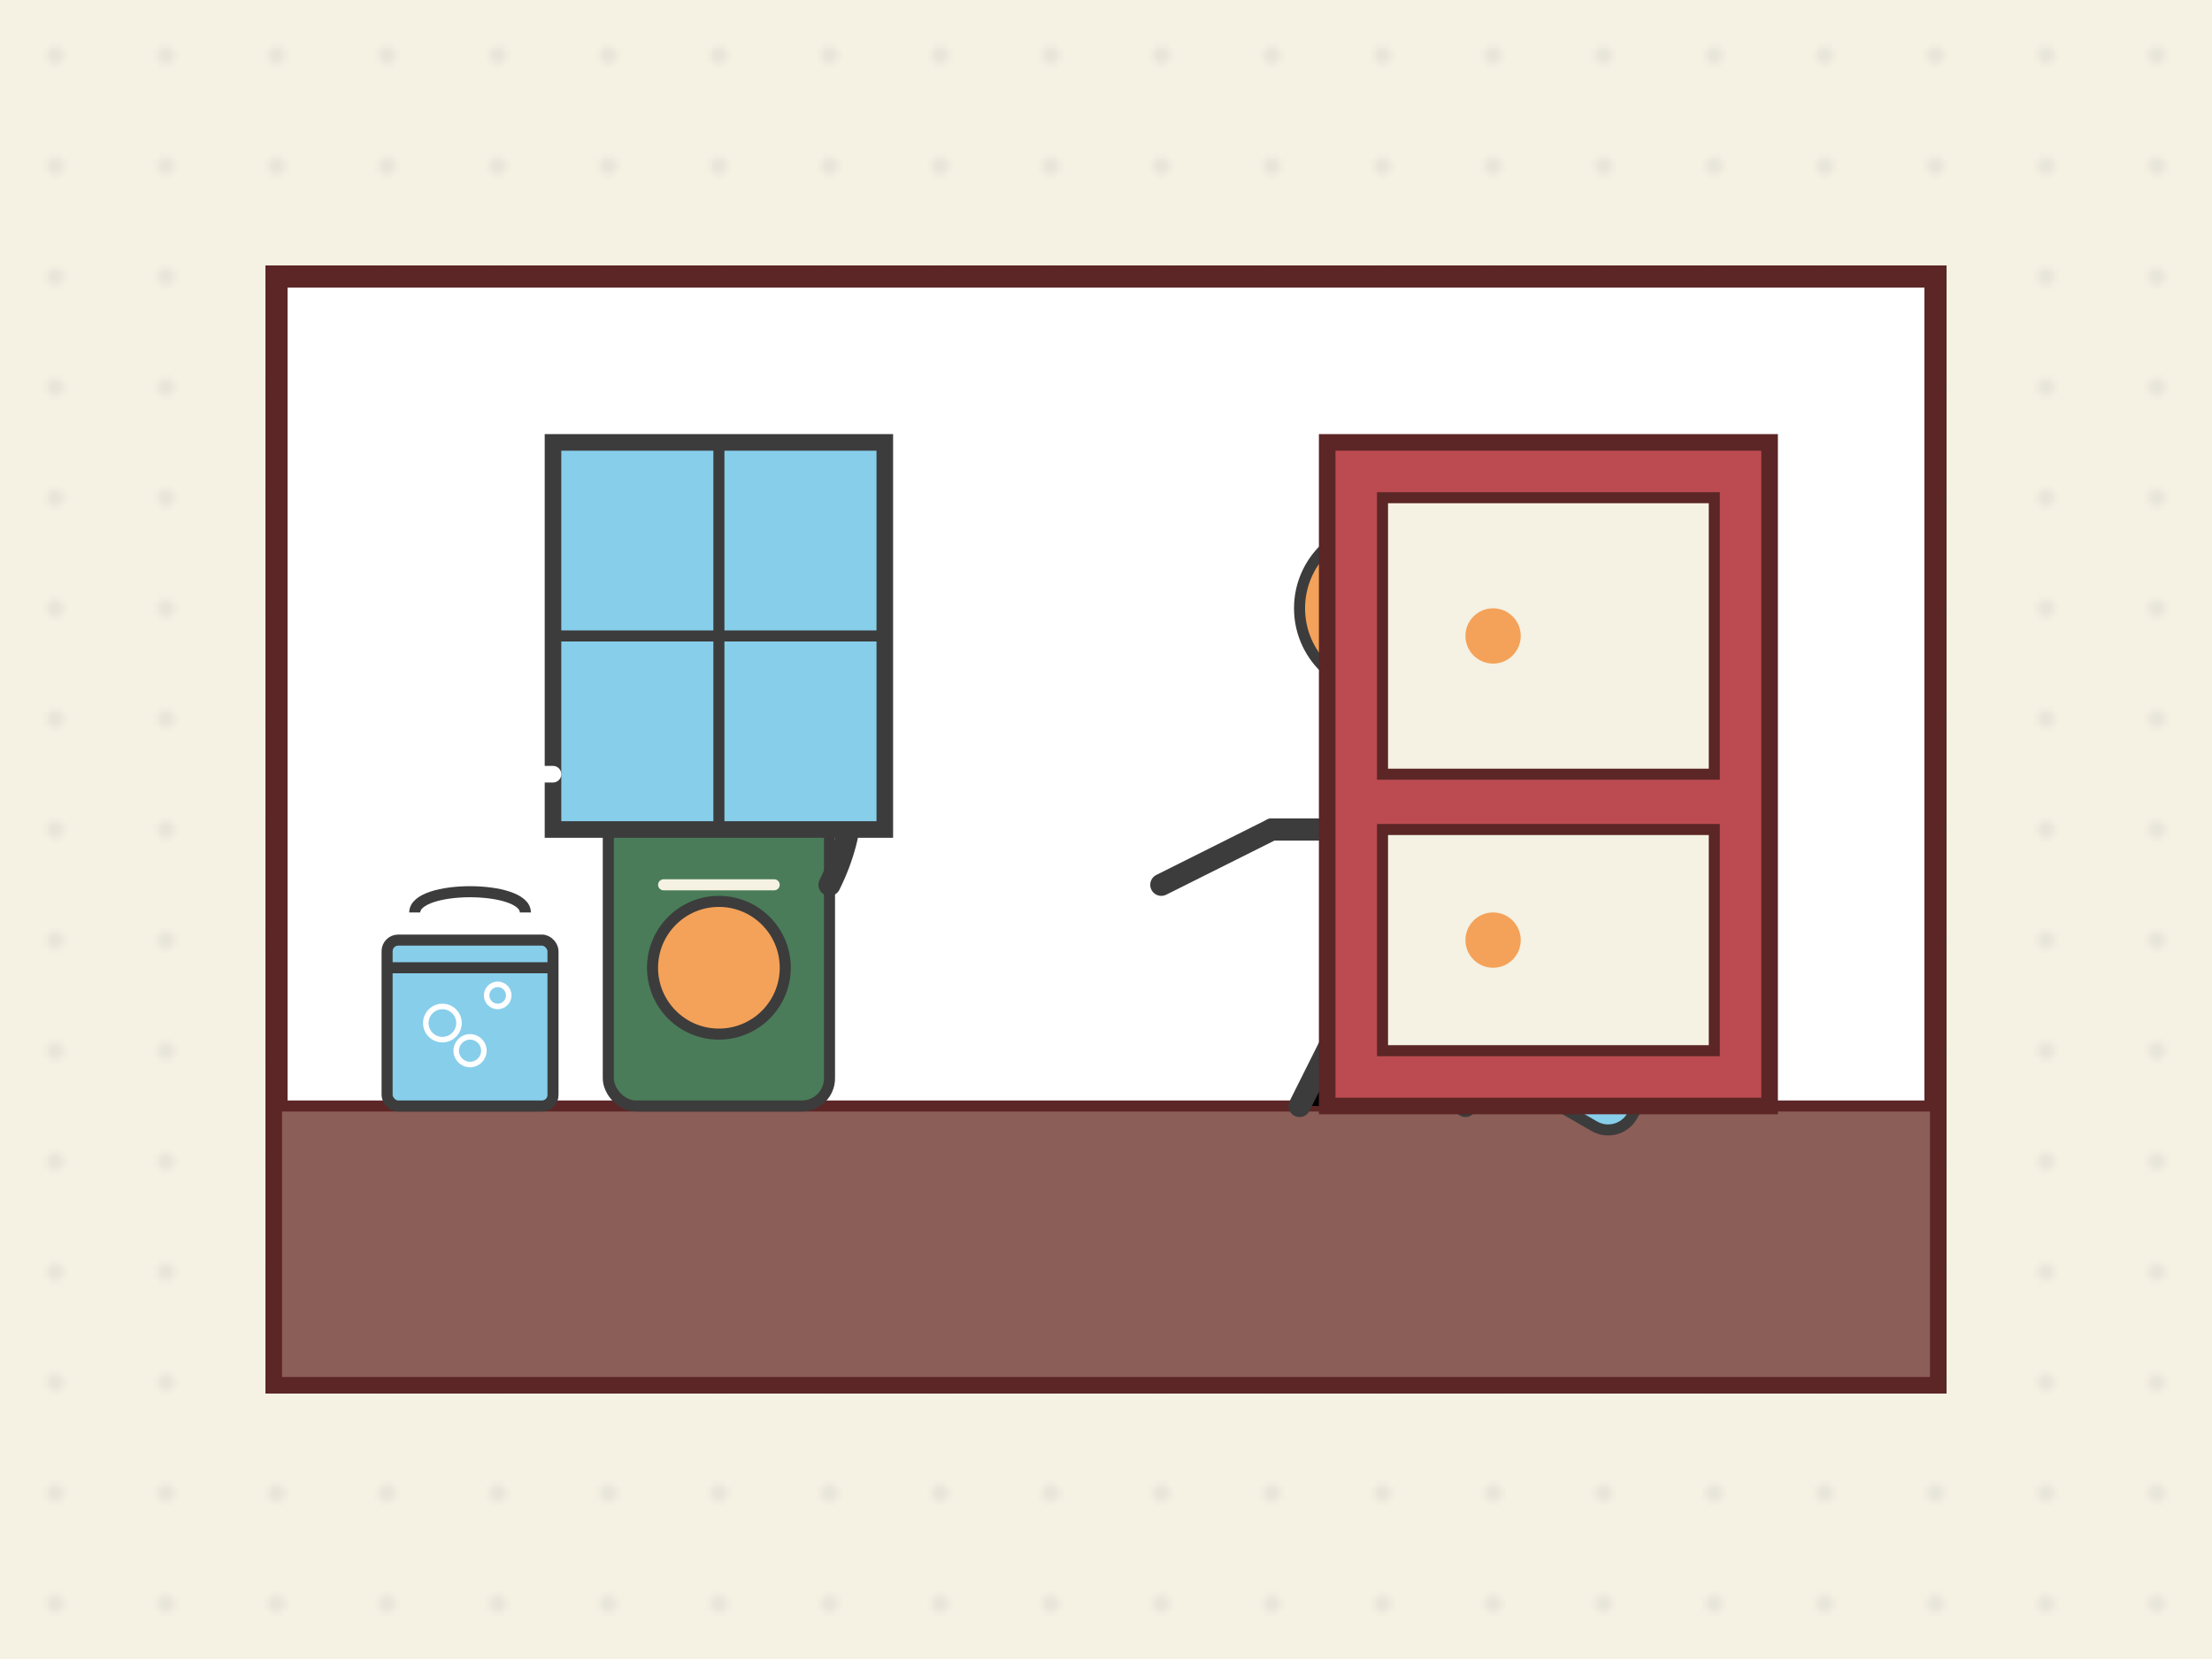
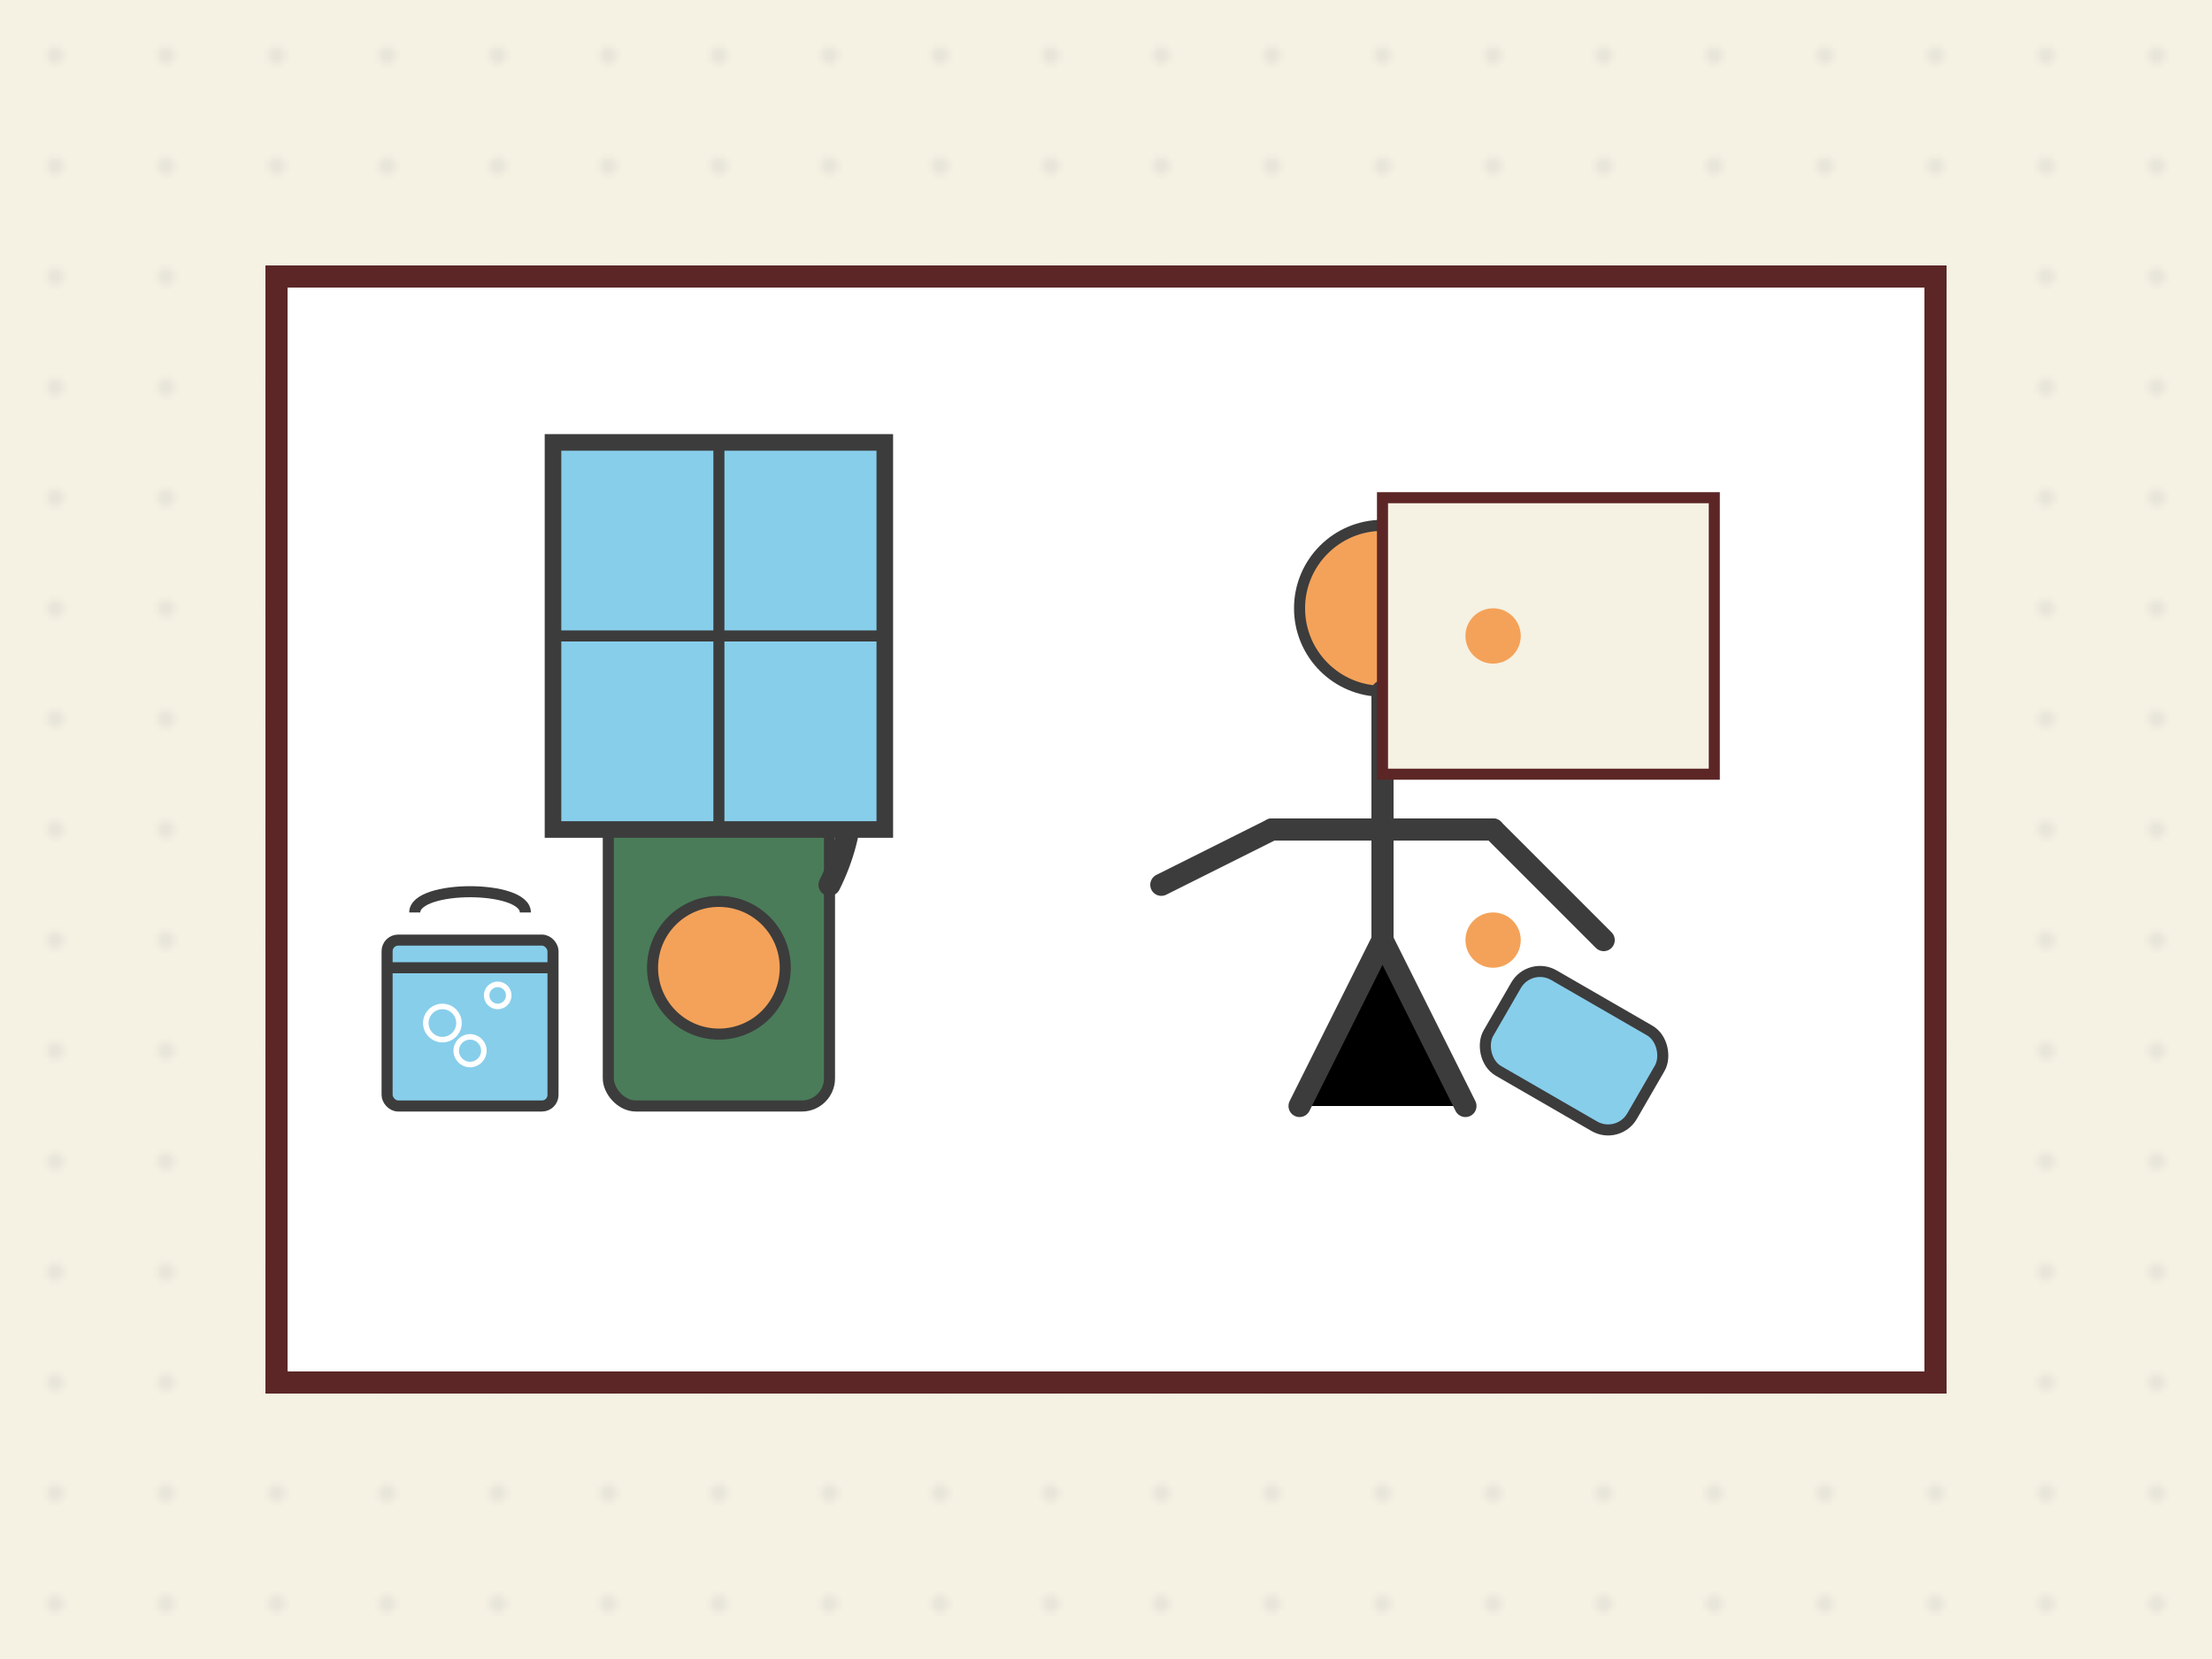
<svg xmlns="http://www.w3.org/2000/svg" viewBox="0 0 400 300" width="400" height="300">
  <rect width="400" height="300" fill="#f5f1e3" />
  <pattern id="retroDots" patternUnits="userSpaceOnUse" width="20" height="20">
    <circle cx="10" cy="10" r="1.5" fill="#b5b5b5" opacity="0.2" />
  </pattern>
  <rect width="400" height="300" fill="url(#retroDots)" />
  <rect x="50" y="50" width="300" height="200" fill="#ffffff" stroke="#5c2626" stroke-width="4" />
-   <rect x="50" y="200" width="300" height="50" fill="#8c5e58" stroke="#5c2626" stroke-width="2" />
  <g transform="translate(130, 180)">
    <rect x="-20" y="-40" width="40" height="60" rx="5" ry="5" fill="#4a7c59" stroke="#3c3c3c" stroke-width="2" />
    <rect x="-15" y="-50" width="30" height="15" rx="3" ry="3" fill="#5c2626" stroke="#3c3c3c" stroke-width="2" />
    <circle cx="0" cy="-5" r="12" fill="#f4a259" stroke="#3c3c3c" stroke-width="2" />
-     <path d="M-10,-30 L10,-30 M-10,-20 L10,-20" stroke="#f5f1e3" stroke-width="2" stroke-linecap="round" />
    <path d="M0,-50 C20,-60 30,-40 20,-20" fill="none" stroke="#3c3c3c" stroke-width="4" stroke-linecap="round" />
  </g>
  <g transform="translate(250, 170)">
    <circle cx="0" cy="-60" r="15" fill="#f4a259" stroke="#3c3c3c" stroke-width="2" />
    <path d="M0,-45 L0,0 M-20,-20 L20,-20 M-15,30 L0,0 L15,30" stroke="#3c3c3c" stroke-width="4" stroke-linecap="round" />
    <path d="M-20,-20 L-40,-10" stroke="#3c3c3c" stroke-width="4" stroke-linecap="round" />
    <path d="M20,-20 L40,0" stroke="#3c3c3c" stroke-width="4" stroke-linecap="round" />
    <rect x="25" y="-10" width="30" height="20" rx="5" ry="5" fill="#87ceeb" stroke="#3c3c3c" stroke-width="2" transform="rotate(30)" />
  </g>
  <rect x="100" y="80" width="60" height="70" fill="#87ceeb" stroke="#3c3c3c" stroke-width="3" />
  <path d="M100,115 L160,115 M130,80 L130,150" stroke="#3c3c3c" stroke-width="2" />
  <g>
-     <path d="M90,140 L100,140 M95,135 L95,145" stroke="#ffffff" stroke-width="3" stroke-linecap="round" />
    <path d="M170,100 L180,100 M175,95 L175,105" stroke="#ffffff" stroke-width="3" stroke-linecap="round" />
    <path d="M270,130 L280,130 M275,125 L275,135" stroke="#ffffff" stroke-width="3" stroke-linecap="round" />
  </g>
-   <rect x="240" y="80" width="80" height="120" fill="#bc4b51" stroke="#5c2626" stroke-width="3" />
  <rect x="250" y="90" width="60" height="50" fill="#f5f1e3" stroke="#5c2626" stroke-width="2" />
-   <rect x="250" y="150" width="60" height="40" fill="#f5f1e3" stroke="#5c2626" stroke-width="2" />
  <circle cx="270" cy="115" r="5" fill="#f4a259" />
  <circle cx="270" cy="170" r="5" fill="#f4a259" />
  <rect x="70" y="170" width="30" height="30" rx="2" ry="2" fill="#87ceeb" stroke="#3c3c3c" stroke-width="2" />
  <path d="M70,175 L100,175" stroke="#3c3c3c" stroke-width="2" />
  <path d="M75,165 C75,160 95,160 95,165" fill="none" stroke="#3c3c3c" stroke-width="2" />
  <circle cx="80" cy="185" r="3" fill="none" stroke="#ffffff" stroke-width="1" />
  <circle cx="90" cy="180" r="2" fill="none" stroke="#ffffff" stroke-width="1" />
  <circle cx="85" cy="190" r="2.5" fill="none" stroke="#ffffff" stroke-width="1" />
</svg>